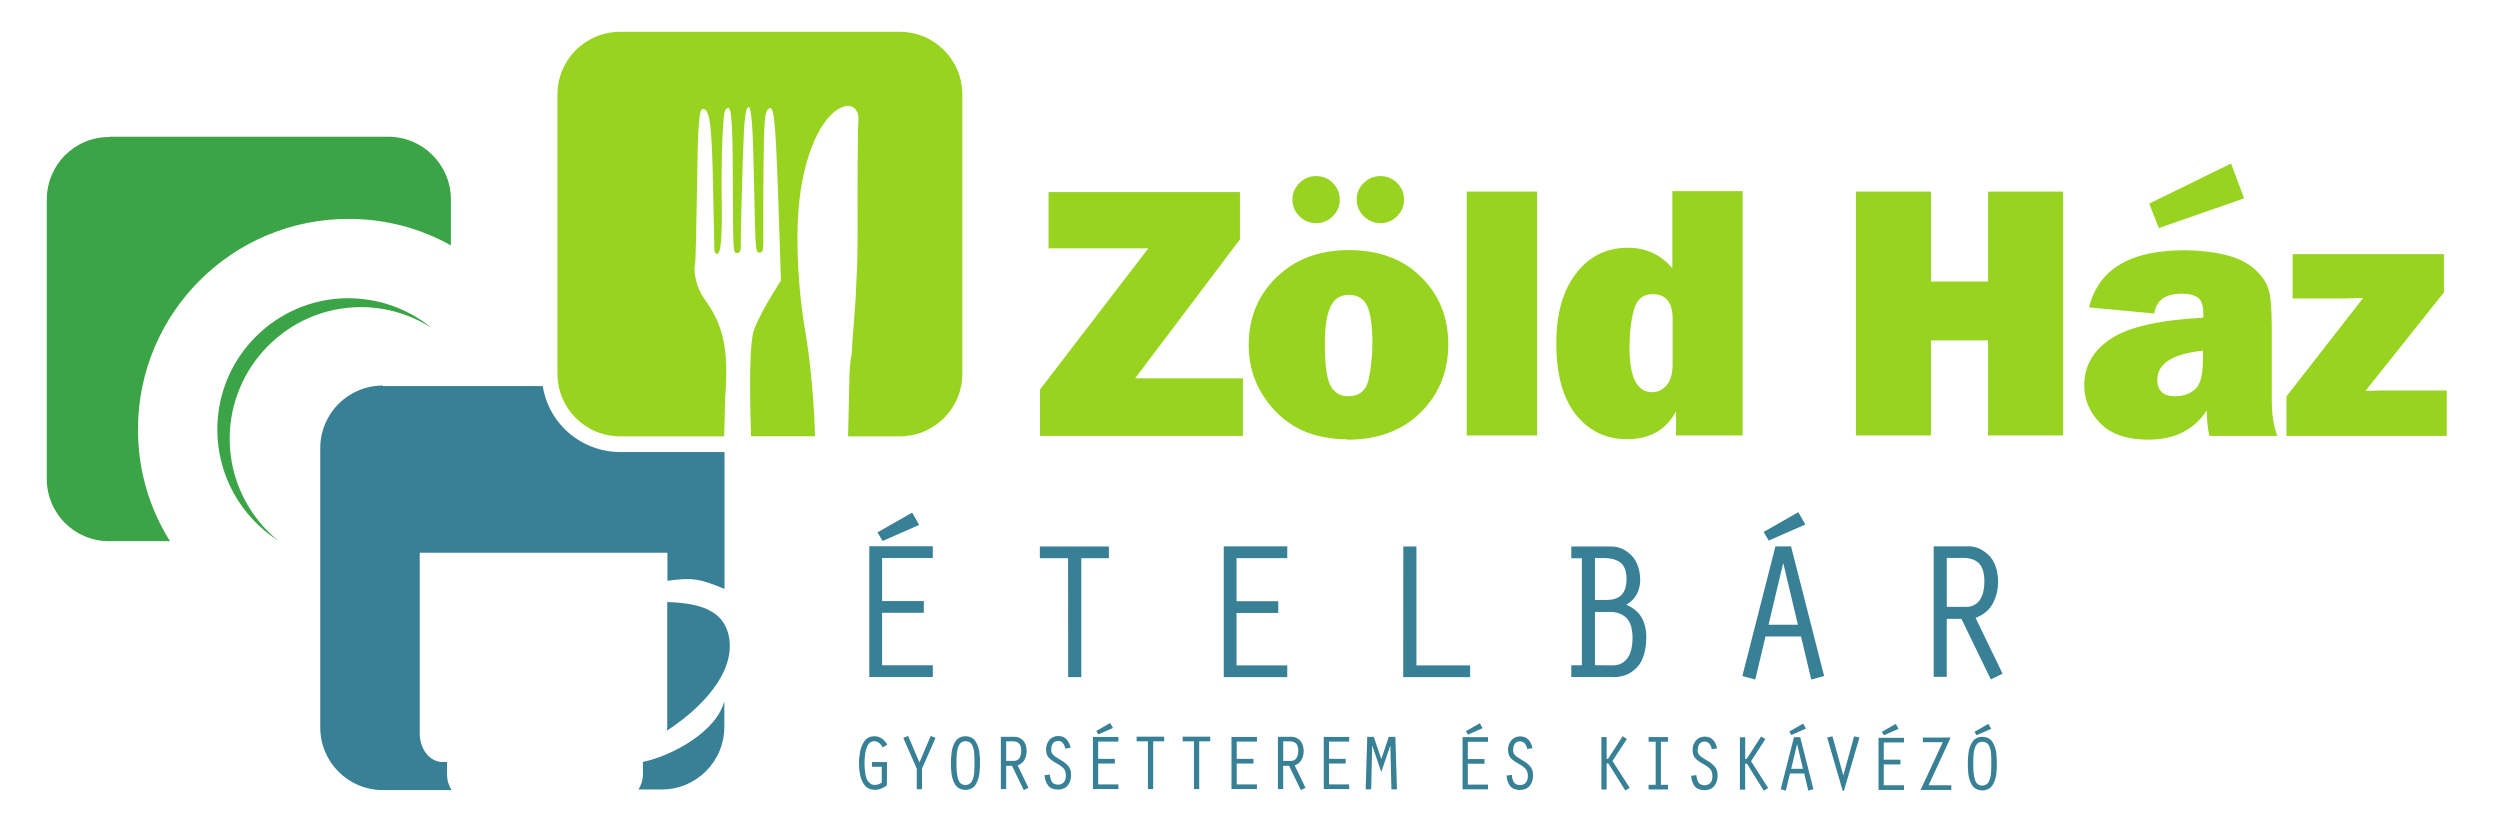
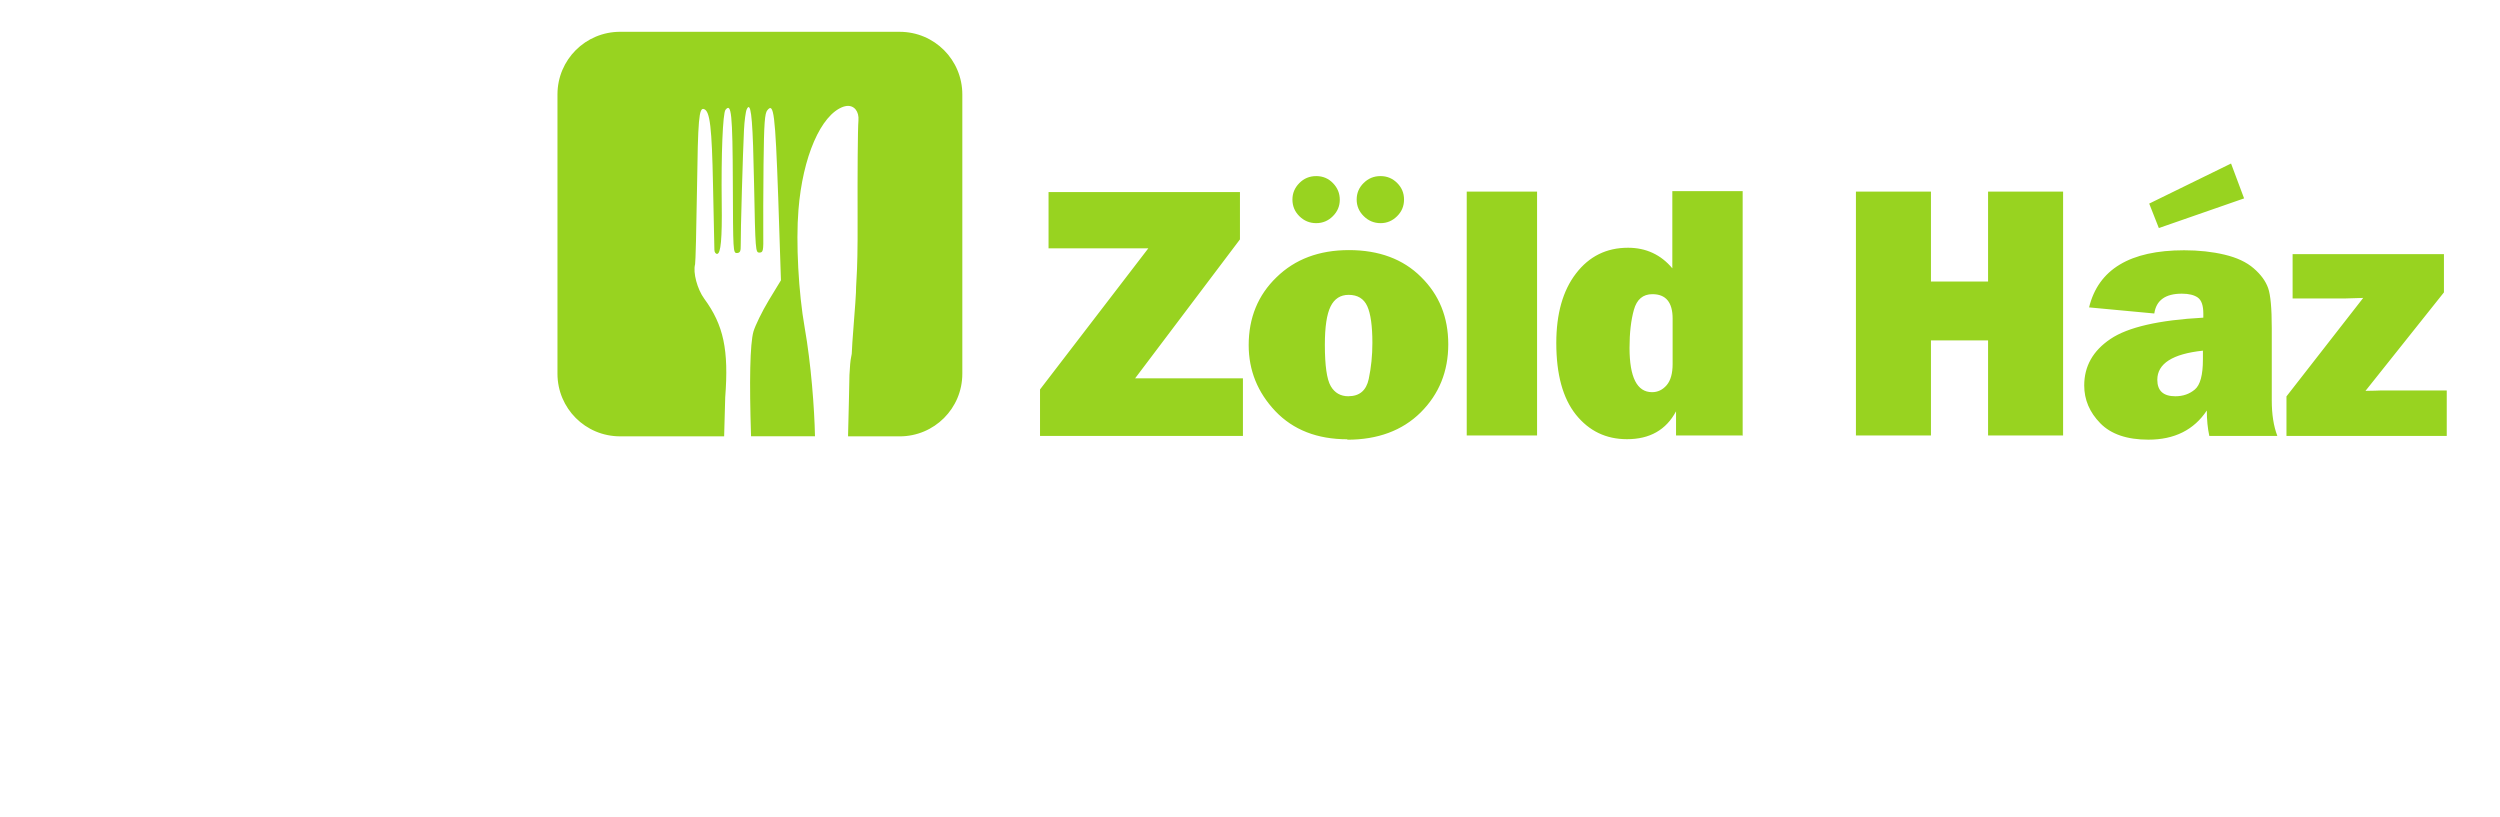
<svg xmlns="http://www.w3.org/2000/svg" version="1.1" viewBox="0 0 780 255">
  <g>
    <g transform="translate(14.6 8.78)">
      <path transform="matrix(.133 0 0 -.133 0 238)" d="m3129 1332c-15.4 0-28.6 5.47-39.6 16.4-11.1 10.9-16.6 23.9-16.6 39 0 15.1 5.48 28.1 16.4 38.8 10.9 10.8 24.1 16.2 39.4 16.2 15.4 0 28.4-5.41 39.2-16.2 10.8-10.8 16.1-23.7 16.1-38.8 0-15.4-5.41-28.4-16.4-39.2-10.9-10.8-23.8-16.2-38.6-16.2zm-151 0c-15.4 0-28.5 5.41-39.5 16.2-10.9 10.8-16.4 23.8-16.4 39.2 0 14.8 5.41 27.7 16.2 38.6 10.8 10.9 23.9 16.4 39.6 16.4 15.6 0 28.8-5.54 39.4-16.6 10.6-11 15.9-23.9 15.9-38.8 0-15.1-5.48-28-16.4-38.8-10.9-10.9-24-16.2-39-16.2zm75.5-406c26 0 41.9 13.5 47.6 40.5 5.72 27 8.56 55.1 8.56 84.5 0 40-4.07 68.8-12.1 86.4-8.13 17.6-22.6 26.4-43.6 26.4-19.3 0-33.4-9.1-42.4-27.3-8.98-18.2-13.4-48.1-13.4-89.7 0-48.9 4.61-81.3 13.8-97.1 9.23-15.9 23.1-23.8 41.5-23.8zm-2.52-101c-70.7 0-127 22-169 66-41.7 44.1-62.5 95.7-62.5 155 0 63.7 21.7 117 65.2 159 43.5 42.5 100 63.8 170 63.8 70.2 0 127-21 169-62.9 42.7-41.9 64-94.5 64-158 0-63.8-21.6-117-64.8-160-43.2-42.7-101-63.9-172-63.9zm445 581v-572h-165v572zm318-298c0 38.3-15.8 57.4-47.4 57.4-22.1 0-36.6-12.2-43.4-36.5-6.82-24.3-10.3-54.1-10.3-89.4 0-69.1 17.6-104 52.9-104 13.4 0 24.8 5.48 34.2 16.4 9.36 10.9 14 27.5 14 49.9zm165-274h-157v56.6c-23.2-43.6-61.6-65.4-115-65.4-49.2 0-89.1 19.2-120 57.7-30.6 38.5-45.9 94.3-45.9 168 0 68.5 15.4 123 46.2 163 30.8 40.2 71.4 60.4 122 60.4 42.2 0 77-16.1 104-48.2v181h165v-572zm751 572v-572h-176v223h-134v-223h-176v572h176v-211h134v211zm202-28.1 192 94 30.6-81.8-200-69.6zm126-345c-71.3-7.57-107-30.4-107-68.4 0-25.7 14.1-38.6 42.4-38.6 17.9 0 33.1 5.29 45.7 15.9 12.6 10.6 18.9 34.1 18.9 70.5v20.6zm174-200h-159c-3.94 18.2-5.85 38-5.85 59.6-30.2-45.5-75.9-68.4-137-68.4-50.3 0-88 12.9-113 38.6-25.1 25.7-37.6 55.2-37.6 88.5 0 45.1 20.4 81.4 61.4 109 41 27.8 114 44.5 218 50.1v9.66c0 18.7-4.25 31.2-12.8 37.4-8.56 6.15-21.1 9.23-37.6 9.23-38.6 0-60.1-15.5-64.6-46.5l-153 14.3c21.8 89.2 96 134 223 134 34.3 0 66-3.44 94.8-10.3 28.8-6.83 51.6-17.5 68.4-32.1 16.8-14.5 28-29.9 33.8-46.2 5.72-16.2 8.56-47.4 8.56-93.6v-170c0-32.6 4.31-60.2 13-83.1zm398 106v-106h-376v92.7l180 231c-21.5-0.86-36.1-1.29-43.6-1.29h-122v104h355v-89.7l-184-231 22.2 0.43c4.49 0.309 8.55 0.438 12.2 0.438l156-8e-3zm-4285 842c-81.2 0-147-65.4-147-147v-655c0-81.2 65.4-147 147-147h244c0.99 21.5 1.85 82.3 2.53 91.7 8.49 111-3.63 169-49.1 231-16.5 22.5-26.9 61.6-21.6 80.9 1.1 4.5 3.14 84 4.49 177 2.28 163 4.44 192 16.6 187 13.8-4.99 18.3-41.6 21-180 1.47-76.9 3.07-144 3.2-150 0-5.48 2.77-9.66 6.4-9.6 8.67 0.43 11.9 35.8 10.8 119-1.41 114 2.46 211 8.86 219 13.7 17 16.6-7.88 17.2-173 0.62-159 0.49-163 9.6-163 7.32 0.43 9.23 4 8.92 18.5-0.55 26.4 5.17 222 7.63 270 1.11 22.2 4.07 43.8 6.41 48.5 1.29 2.52 2.03 4.37 3.2 5.04 7.81 5.11 11.3-39 14-178 3.08-160 3.38-163 12.7-163 8.74 0.37 9.48 3.69 8.93 44-0.31 24.3 0 97.9 0.61 163 1.1 96.9 2.83 120 8.99 127 15 18.6 18.4-6.52 25.5-206l6.34-193-28.7-47.2c-15.7-26.1-31.6-59-35.7-72.7-8.31-29.2-9.91-117-5.73-246h150c-1.29 65.1-9.23 170-24.2 255-14.5 81.7-20.8 200-14.6 276 9.79 124 52.4 223 105 242 2.71 0.86 5.78 1.6 8.24 1.91 17.5 1.84 29.4-12.8 27.5-34.4-1.67-17.5-2.35-127-1.98-228 0.31-75-0.79-117-2.52-143-0.86-12.6-1.35-27.5-1.35-32.6s-2.34-37-5.05-71.5c-2.77-34.3-4.68-64.1-4.49-66.3 0.31-2.1-0.56-8.56-1.85-13.9-1.42-5.36-3.14-24-3.87-41.5-0.56-17.5-1.79-101-3.21-140v-3.88h121c81.2 0 147 65.4 147 147v655c0 81.2-65.4 147-147 147l-655-0.01zm1461-813v-135h-476v109l254 331h-234v132h449v-111l-246-326 254 4e-3" fill="#98d320" />
-       <path transform="matrix(.133 0 0 -.133 0 238)" d="m146 1534c-81.2 0-146-65.3-146-147v-655c0-81.2 65.2-146 146-146h143c-47.7 76-75.1 165-75.1 262 0 273 221 494 494 494 87.4 0 169-22.3 240-62.2v108c0 81.2-66 147-147 147h-654zm562-378c-170 0-308-138-308-308 0-109 56.8-206 143-261-69.5 56.6-114 143-114 239 0 170 138 309 308 309 61.2 0 118-18.3 166-49-53.1 43.5-121 69.8-196 69.8" fill="#3aa447" />
-       <path transform="matrix(.133 0 0 -.133 0 238)" d="m2030 653-81.3-46.4 11.9-20.2 85.9 37.7zm366-386h30.8v279h64.8v27.6h-162v-27.6h66.2zm365 0h149v27.6h-119v123h97.9v27.6h-97.9v101l119-8e-3v27.6h-149zm421 0h157v27.6h-126v279h-30.8zm493 0c21.7-0.18 39.9 7.14 54.5 22 14.6 14.8 22.2 38.1 22.7 69.9 0.31 18.4-3.32 34.1-10.5 47.1s-19.3 23.4-36.4 31c11.2 6.33 19.5 14.6 24.8 24.8 5.29 10.2 7.87 21.7 7.87 34.5-0.73 24.8-7.87 43.8-21.4 57.1-13.5 13.3-29 20-46.6 20.1h-93.7v-27.6h24.8v-251l-24.8 8e-3v-27.6h98.8zm-43.2 181v98.3h17.9c18.6 0.321 32.6-3.26 42-10.6 9.35-7.39 14.1-20.4 14.1-38.9 0-16.1-3.69-28.2-11.3-36.4-7.57-8.19-19.3-12.2-35.1-12.3zm0-153v125h33.5c16.4 0.309 29.5-4.12 39.4-13.3 9.9-9.17 15-24.9 15.3-47.3-0.37-22.2-4.49-38.6-12.9-49.1-8.37-10.5-19.6-15.8-33.6-15.7zm477 359-81.3-46.4 11.9-20.2 85.9 37.7zm-0.92-264h-68.9l34 143h0.93zm7.33-27.6 23.9-101 30.3 8.24-77.6 304h-36.7l-77.6-304 30.4-8.24 23.9 101zm311-94.7h30.8v136h34.5l68.9-142 27.6 13.4-63.4 131c18.7 6.9 32.2 18.2 40.6 33.9 8.3 15.7 12.4 33.2 12.3 52.5-0.91 27.5-8.55 48-22.8 61.4-14.3 13.3-29.5 20-45.6 20h-82.7v-307zm30.8 279h37.7c15.8 0.258 28.1-3.69 37-11.9 8.86-8.19 13.4-22.2 13.6-41.9 0-20.6-4.01-36-11.6-46.1-7.63-10.1-18.2-15.1-31.6-15h-45v115zm-2486-479h-35.3v-11l23-0.008v-36.9c-2.15-1.79-4.73-3.15-7.69-4.13-2.89-0.98-5.67-1.54-8.31-1.54-6.34-0.492-11.9 2.71-16.8 9.6-4.86 6.9-7.39 20.6-7.69 41.1 0 5.24 0.3 11.9 1.23 19.9 0.92 8.06 2.95 15.4 6.15 21.8 3.2 6.47 8.13 9.91 14.8 10.3 4.87-0.133 8.93-1.61 12.3-4.38 3.38-2.83 6.15-6.28 8.3-10.3l10.8 6.65c-3.39 5.72-7.63 10.4-12.7 14-5.1 3.63-11.1 5.54-18 5.67-10-0.371-17.7-4.13-22.8-11.3-5.17-7.14-8.68-15.6-10.5-25.3-1.78-9.73-2.64-18.6-2.52-26.6 0-8.5 0.74-17.5 2.59-27.1 1.85-9.6 5.48-17.9 10.8-24.8 5.35-6.9 13.2-10.5 23.6-10.8 5.17 0 10.2 0.988 15.1 2.89 4.93 1.91 9.36 4.5 13.4 7.76zm76.1-0.922-26.5 62.3-11.4-4.62 31.6-72v-48.3h12.3v48.3l31.8 72-11.4 4.62zm108 50c7.08-0.191 12.1-2.89 15.1-8.12 2.95-5.23 4.8-11.8 5.35-19.6 0.62-7.81 0.8-15.6 0.68-23.6 0-7.39 0-15-0.74-22.8-0.62-7.87-2.46-14.5-5.41-20.1-3.02-5.48-8-8.37-15-8.63-8.43 0.07-14.1 4.51-17 13.4-2.95 8.8-4.31 21.5-4.06 38.2 0 6.27 0 13.4 0.68 21.3 0.62 7.94 2.34 14.8 5.35 20.7 2.96 5.91 8 8.98 15.1 9.29zm0 11.6c-10.7-0.43-18.5-4.37-23.4-11.8-4.87-7.45-7.88-16.1-9.11-25.8-1.23-9.71-1.72-18.1-1.54-25.2-0.3-5.79 0-13.6 1.05-23.4 0.92-9.85 3.81-18.8 8.61-26.8 4.81-8.06 12.9-12.4 24.3-12.9 11.3 0.492 19.3 4.8 24.2 12.9 4.81 8.13 7.7 17.1 8.68 26.9 0.99 9.78 1.42 17.5 1.17 23.2 0.31 5.85 0 13.7-1.17 23.5-0.98 9.78-3.87 18.7-8.68 26.6-4.73 8.12-12.8 12.3-24.1 12.8zm83.1-124h12.3v54.6h13.8l27.6-57 11 5.36-25.4 52.6c7.44 2.7 12.9 7.25 16.2 13.5 3.32 6.28 4.98 13.3 4.92 21-0.37 11-3.44 19.2-9.11 24.6-5.72 5.35-11.8 8-18.3 8h-33.1v-123zm12.3 112h15.1c6.34 0.129 11.3-1.47 14.8-4.73 3.51-3.27 5.36-8.87 5.42-16.7 0-8.24-1.61-14.4-4.62-18.4-3.01-4.06-7.27-6.03-12.6-6.03h-18v45.9zm151-15.1c-1.48 7.88-4.49 14.5-9.11 19.6-4.61 5.18-11.1 7.94-19.8 8.13-8.8-0.243-15.8-3.45-20.8-9.41-5.05-6.04-7.57-13.3-7.7-21.9 0-8.68 2.22-15.3 6.46-19.7 4.19-4.49 9.91-8.61 17-12.4 6.52-3.39 11.9-7.14 16.3-11.2 4.37-4.06 6.65-9.97 6.83-17.8 0-7.33-1.78-12.8-5.1-16.4-3.33-3.63-7.7-5.42-13.1-5.42-7.21 0.129-12.1 2.4-14.7 6.84-2.58 4.42-4.18 10.1-4.8 17l-12.3-1.66c0.73-9.91 3.51-18 8.24-24.2 4.74-6.21 12.5-9.42 23.1-9.6 10.3 0.238 18 3.57 23.2 10 5.17 6.46 7.69 14.7 7.69 24.5 0 9.17-2.46 16.4-7.02 21.4-4.55 5.1-10.6 9.78-18.3 14-9.35 5.48-15.3 9.78-17.9 12.9-2.58 3.14-3.75 7.02-3.38 11.7 0 5.35 1.23 9.84 3.75 13.7 2.58 3.82 6.71 5.79 12.4 5.98 5.17-0.192 9.05-2.1 11.6-5.61 2.59-3.57 4.37-7.69 5.3-12.4zm93 58.1-32.6-18.6 4.8-8.13 34.4 15.1zm-40.4-155h59.7v11h-47.4v49h39.1v11h-39.1v40.4h47.4v11h-59.7zm129 0h12.3v112h25.9v11h-64.7v-11h26.5zm108 0h12.3v112h25.9v11h-64.7v-11h26.5zm88 0h59.7v11h-47.4v49h39.2v11h-39.2v40.4h47.4v11h-59.7zm109 0h12.3v54.6h13.8l27.6-57 11 5.36-25.4 52.6c7.44 2.7 12.8 7.25 16.2 13.5 3.32 6.28 4.99 13.3 4.93 21-0.43 11-3.45 19.2-9.17 24.6-5.73 5.35-11.8 8-18.2 8h-33.1v-123zm12.3 112h15.1c6.28 0.129 11.2-1.47 14.8-4.73 3.58-3.27 5.37-8.87 5.42-16.7 0-8.24-1.6-14.4-4.62-18.4-3.01-4.06-7.26-6.03-12.6-6.03h-18zm95.2-112h59.7v11h-47.4v49h39.1v11h-39.1v40.4h47.4v11h-59.7zm135 70.5-17.7 52h-15.3l-3.69-123h12.9l2.41 102h0.37l20.9-61.5 21 61.5h0.38l2.4-102h13l-3.7 123h-15.4zm231 84-32.5-18.6 4.74-8.13 34.4 15.1zm-40.4-155h59.7v11h-47.4v49h39.2v11h-39.2v40.4h47.4v11h-59.7zm164 96.5c-1.55 7.88-4.5 14.5-9.11 19.6-4.62 5.18-11.2 7.94-19.8 8.13-8.8-0.243-15.8-3.45-20.8-9.41-5.04-6.04-7.57-13.3-7.69-21.9 0-8.68 2.27-15.3 6.46-19.7 4.19-4.49 9.91-8.61 17-12.4 6.52-3.39 11.9-7.14 16.3-11.2 4.36-4.06 6.65-9.97 6.82-17.8 0-7.33-1.77-12.8-5.1-16.4-3.32-3.63-7.69-5.42-13.1-5.42-7.2 0.129-12.1 2.4-14.7 6.84-2.58 4.42-4.18 10.1-4.8 17l-12.3-1.66c0.73-9.91 3.5-18 8.24-24.2 4.74-6.21 12.5-9.42 23.1-9.6 10.3 0.238 18 3.57 23.2 10 5.16 6.46 7.69 14.7 7.69 24.5 0 9.17-2.47 16.4-7.08 21.4-4.56 5.1-10.6 9.78-18.3 14-9.35 5.48-15.3 9.78-17.9 12.9s-3.76 7.02-3.45 11.7c0 5.35 1.24 9.84 3.75 13.7 2.52 3.82 6.71 5.79 12.4 5.98 5.16-0.192 9.04-2.1 11.6-5.61 2.59-3.57 4.37-7.69 5.29-12.4zm174 26.1h-12.3v-123h12.3v61h4.24l39.5-63.4 10.3 6.22-40.3 63 33.7 51.8-9.92 6.28-34.2-52.9h-3.32v50.5zm115-112h-16.6v-11h45.6v11h-16.7v101h16.7v11h-45.6v-11h16.6zm144 85.4c-1.47 7.88-4.49 14.5-9.11 19.6-4.62 5.18-11.1 7.94-19.8 8.13-8.8-0.243-15.8-3.45-20.8-9.41-5.05-6.04-7.63-13.3-7.69-21.9 0-8.68 2.21-15.3 6.46-19.7 4.18-4.49 9.91-8.61 17-12.4 6.52-3.39 11.9-7.14 16.3-11.2 4.37-4.06 6.65-9.97 6.83-17.8 0-7.33-1.79-12.8-5.11-16.4-3.32-3.63-7.69-5.42-13.1-5.42-7.2 0.129-12.1 2.4-14.7 6.84-2.59 4.42-4.19 10.1-4.81 17l-12.3-1.66c0.74-9.91 3.51-18 8.25-24.2 4.75-6.21 12.5-9.42 23.1-9.6 10.3 0.238 18 3.57 23.1 10 5.17 6.46 7.7 14.7 7.7 24.5 0 9.17-2.47 16.4-7.02 21.4-4.56 5.1-10.7 9.78-18.3 14-9.35 5.48-15.3 9.78-17.9 12.9s-3.69 7.02-3.39 11.7c0 5.35 1.23 9.84 3.76 13.7 2.52 3.82 6.7 5.79 12.4 5.98 5.16-0.192 9.04-2.1 11.6-5.61 2.58-3.57 4.37-7.69 5.3-12.4zm65.9 26.1h-12.3v-123h12.3v61h4.24l39.5-63.4 10.3 6.22-40.2 63 33.6 51.8-9.91 6.28-34.2-52.9h-3.26v50.5zm136 32-32.5-18.6 4.8-8.13 34.3 15.1zm-0.38-106h-27.6l13.6 57.4h0.36zm2.96-11 9.53-40.2 12.1 3.33-31 122h-14.7l-31.1-122 12.1-3.33 9.54 40.2zm91.7-4.62-25.4 91.7-12.5-2.59 36.4-125h2.96l36.4 125-12.5 2.59zm123 121-32.5-18.6 4.75-8.13 34.4 15.1zm-40.4-155h59.7v11h-47.4v49h39.1v11h-39.1v40.4h47.4v11h-59.7zm98.7 0h72v11h-53.3l51.8 112h-65.2v-11h46.7zm159 155-32.6-18.6 4.79-8.13 34.4 15.1zm-14.2-41.9c7.08-0.191 12.1-2.89 15.1-8.12 2.96-5.23 4.81-11.8 5.36-19.6 0.55-7.81 0.8-15.6 0.62-23.6 0-7.39 0-15-0.74-22.8-0.62-7.87-2.46-14.5-5.48-20.1-3.01-5.48-7.94-8.37-15-8.63-8.44 0.07-14.2 4.51-17 13.4-2.95 8.8-4.31 21.5-4.06 38.2 0 6.27 0 13.4 0.67 21.3 0.56 7.94 2.34 14.8 5.36 20.7 3.01 5.91 8.06 8.98 15.1 9.29zm0 11.6c-10.7-0.43-18.5-4.37-23.3-11.8-4.87-7.45-7.88-16.1-9.1-25.8-1.24-9.71-1.73-18.1-1.55-25.2-0.3-5.79 0-13.6 1.05-23.4 0.93-9.85 3.82-18.8 8.61-26.8 4.81-8.06 12.9-12.4 24.3-12.9 11.3 0.492 19.3 4.8 24.2 12.9 4.86 8.13 7.68 17.1 8.67 26.9 0.98 9.78 1.36 17.5 1.1 23.2 0.31 5.85-0.3 13.7-1.1 23.5-0.99 9.78-3.88 18.7-8.67 26.6-4.81 8.12-12.9 12.3-24.2 12.8zm-3752 824c-81.2 0-147-65.4-147-147v-655c0-81.2 65.4-147 147-147h161c-6.29 10-10.5 22.5-10.5 36.4v29.4h-10.4c-29.8 0-53.7 29.6-53.7 67v424h581v-65.8c58.1 7.8 75 5.41 134-19.1v321h-244c-51 0-97.2 20.6-131 53.9-26.7 26.7-45.2 61.6-51.5 101h-375zm667-508v-294c0-2.67-0.39-4.9-0.62-7.52 103 67.5 165 154 143 230-15.8 54.6-70.5 69.2-142 71.6zm134-232c-17.8-71.2-121-128-191-143v-28.2c0-14-4.18-26.4-10.5-36.4h54.4c81.2 0 147 65.4 147 147zm340 56.2h149v27.6h-119v123h97.9v27.6h-97.9v101l119-8e-3v27.6h-149v-306" fill="#388095" />
    </g>
  </g>
</svg>